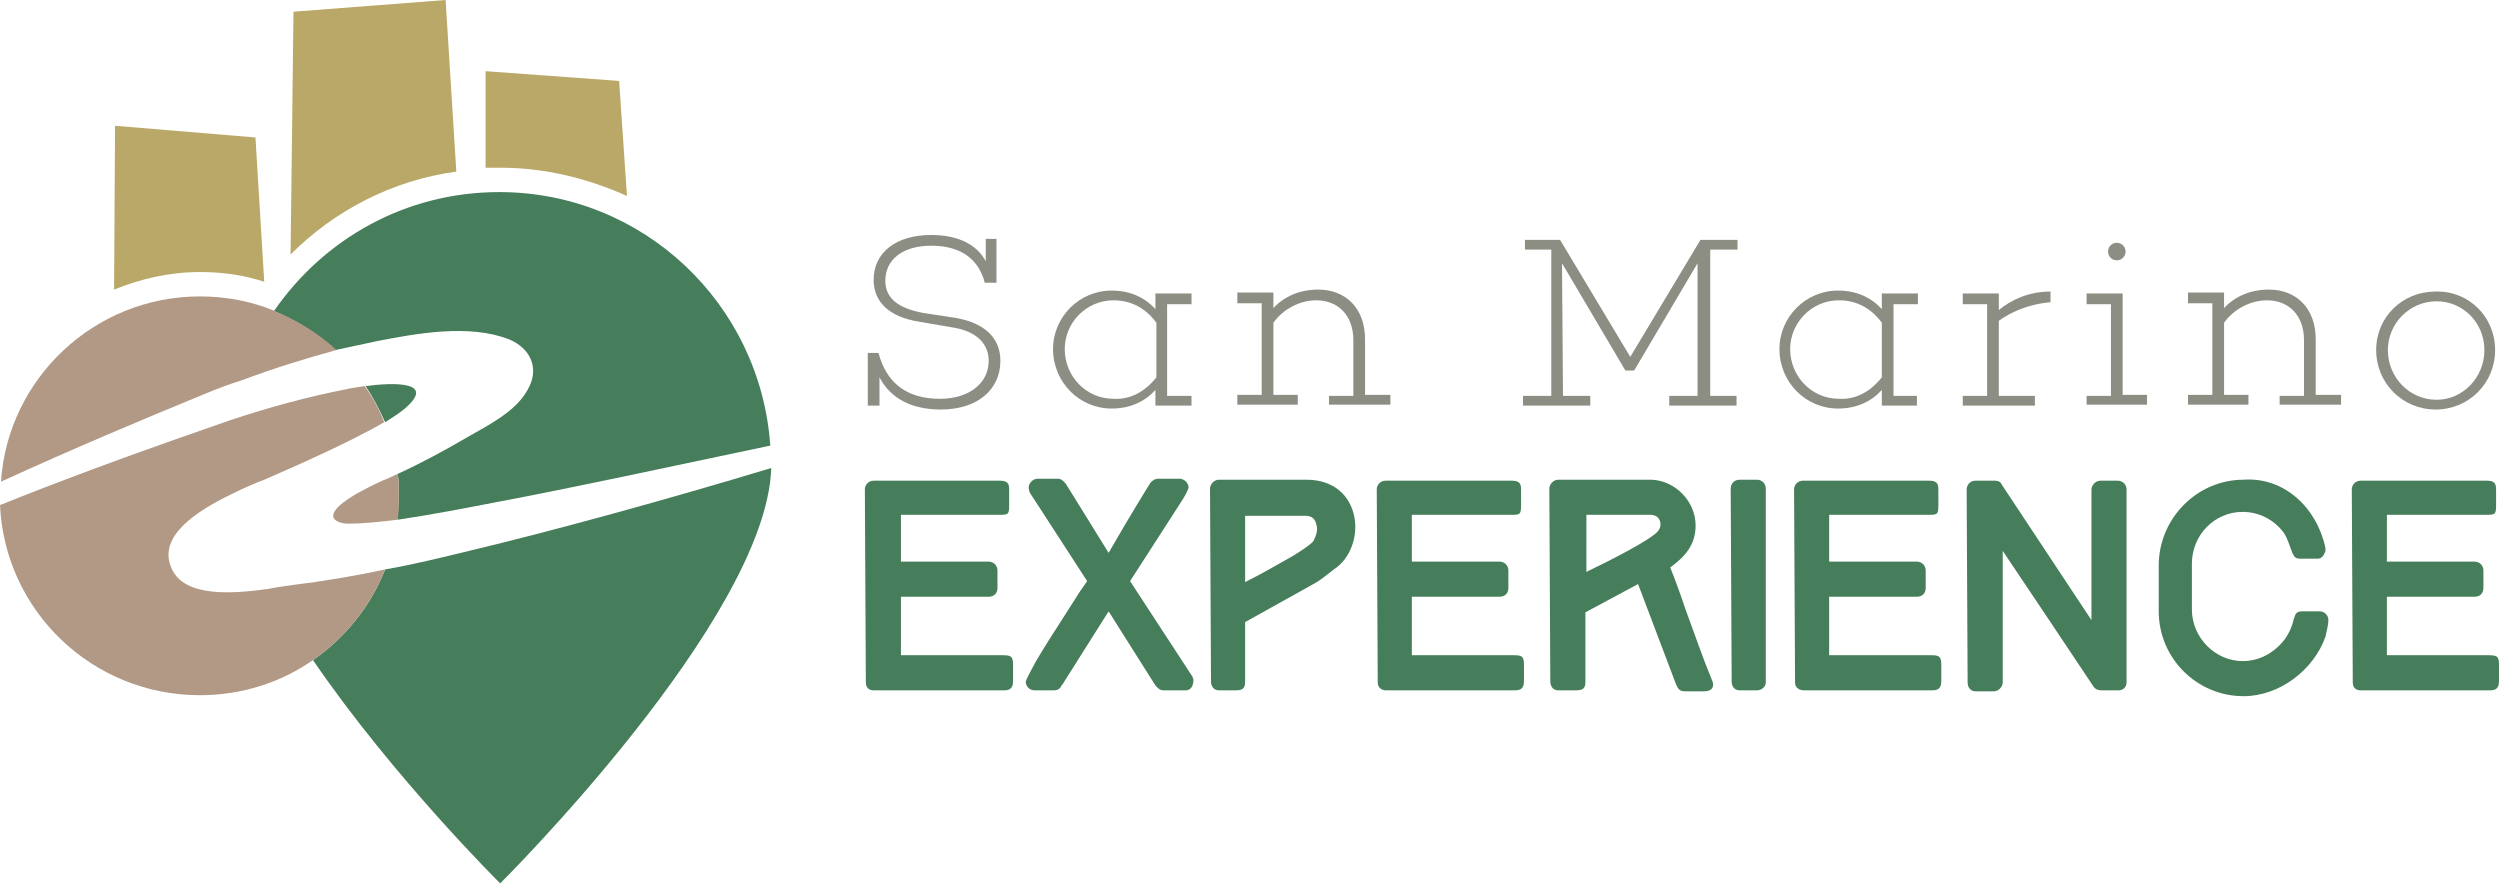
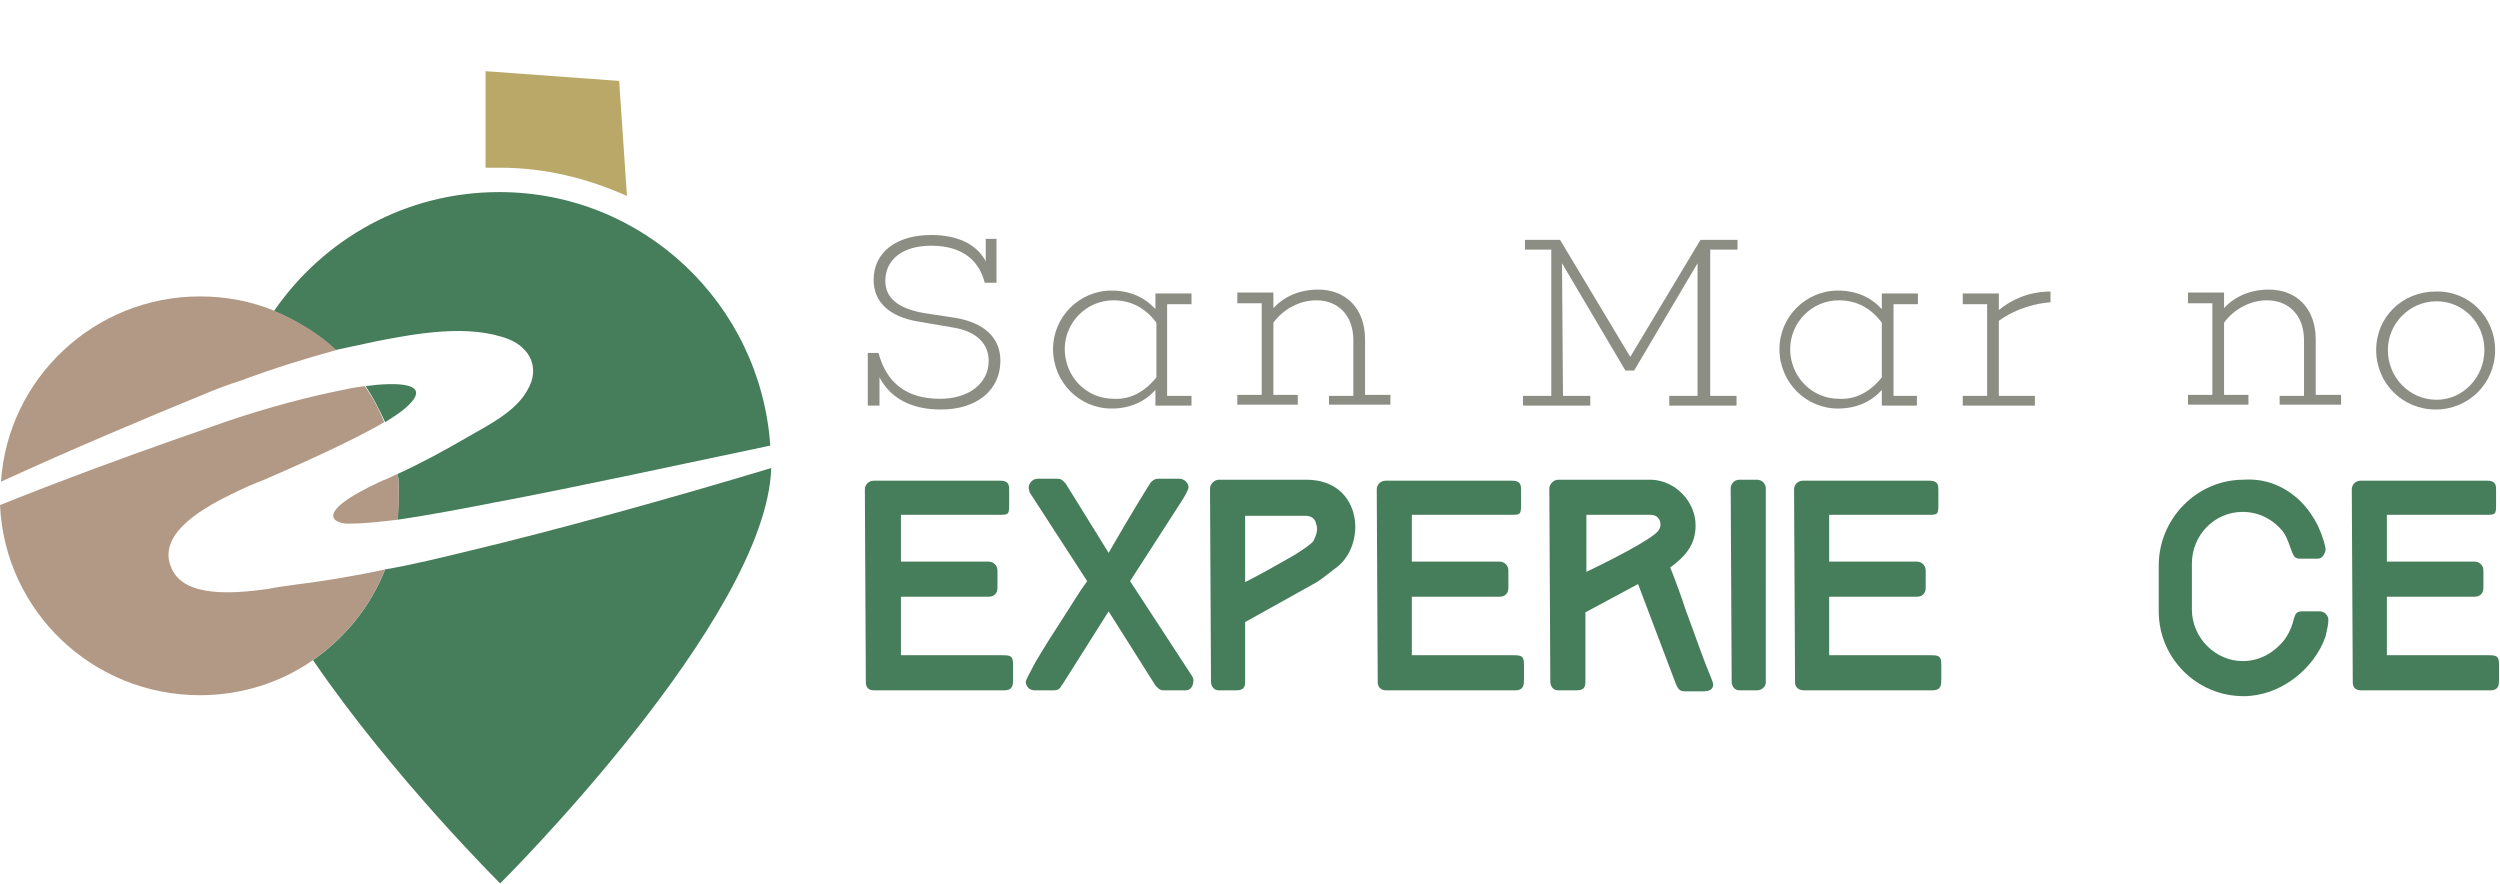
<svg xmlns="http://www.w3.org/2000/svg" version="1.1" id="Livello_1" x="0px" y="0px" viewBox="0 0 256.4 90.7" style="enable-background:new 0 0 256.4 90.7;" xml:space="preserve">
  <style type="text/css">
	.st0{fill:#467D5A;}
	.st1{fill:#8C8E84;}
	.st2{fill:#BAA868;}
	.st3{fill:#B19985;}
</style>
  <g>
    <g>
      <g>
        <g>
          <path class="st0" d="M88.8,70l-0.1-19.8c0-0.5,0.4-0.9,0.9-0.9h13c0.9,0,0.9,0.5,0.9,1v1.5c0,1-0.1,1-1.1,1H92.4v4.8h9      c0.5,0,0.9,0.4,0.9,0.9v1.8c0,0.5-0.3,0.9-0.9,0.9h-9v6h10.4c0.9,0,1.1,0.1,1.1,1v1.5c0,0.5,0,1.1-0.9,1.1H89.6      C89.1,70.8,88.8,70.5,88.8,70z" />
          <path class="st0" d="M121.6,70.8h-2.3c-0.4,0-0.6-0.3-0.8-0.5v0l-4.8-7.6l-4.8,7.6l0-0.1c-0.1,0.4-0.4,0.6-0.8,0.6h-2      c-0.5,0-0.9-0.4-0.9-0.9c0-0.1,0.4-0.9,1-2c0.3-0.5,1-1.7,2.3-3.7c1.2-1.9,2-3.1,2.3-3.6l0.7-1l-5.9-9.1c0-0.1-0.1-0.3-0.1-0.5      c0-0.4,0.4-0.9,0.9-0.9h2.1c0.4,0,0.6,0.3,0.8,0.5v0l4.4,7.1c2.3-4,3.8-6.4,4.3-7.2c0.2-0.2,0.4-0.4,0.8-0.4h2.2      c0.4,0,0.9,0.4,0.9,0.9c0,0.1-0.1,0.3-0.3,0.7c-0.2,0.4-0.5,0.8-0.8,1.3l-4.9,7.6l6.4,9.8l0.1,0.3      C122.4,70.4,122.1,70.8,121.6,70.8z" />
          <path class="st0" d="M134.7,59.9l-7,3.9v6c0,0.5,0,1-0.9,1H125c-0.5,0-0.8-0.4-0.8-0.9l-0.1-19.8c0-0.4,0.4-0.9,0.9-0.9h9      c5.8,0,6.3,6.9,2.8,9.2C135.9,59.1,135.3,59.6,134.7,59.9z M127.7,59.7c1.4-0.7,3-1.6,4.4-2.4c0.6-0.3,2.3-1.4,2.6-1.8      c0.3-0.6,0.5-1.2,0.3-1.7c-0.1-0.6-0.5-0.9-1.1-0.9h-6.2V59.7z" />
          <path class="st0" d="M141.3,70l-0.1-19.8c0-0.5,0.4-0.9,0.9-0.9h13c0.9,0,0.9,0.5,0.9,1v1.5c0,1-0.1,1-1.1,1h-10.1v4.8h9      c0.5,0,0.9,0.4,0.9,0.9v1.8c0,0.5-0.3,0.9-0.9,0.9h-9v6h10.4c0.9,0,1.1,0.1,1.1,1v1.5c0,0.5,0,1.1-0.9,1.1h-13.3      C141.7,70.8,141.3,70.5,141.3,70z" />
          <path class="st0" d="M173.9,53.9c0,2-1.1,3.2-2.6,4.3c0.6,1.5,1.1,2.9,1.6,4.4c0.9,2.4,1.7,4.8,2.7,7.2c0.3,0.7-0.1,1.1-0.8,1.1      h-2c-0.6,0-0.7-0.3-0.9-0.7L168,59.9c-1.9,1-3.5,1.9-5.4,2.9v7c0,0.5,0,1-0.9,1h-1.9c-0.5,0-0.8-0.4-0.8-0.9l-0.1-19.8      c0-0.4,0.4-0.9,0.9-0.9h9.6C171.8,49.3,173.9,51.4,173.9,53.9z M162.6,58.7c2.1-1,6.9-3.4,7.5-4.3v0c0.1-0.2,0.2-0.3,0.2-0.6      c0-0.6-0.4-1-1-1h-6.6V58.7z" />
          <path class="st0" d="M180.2,70.8h-1.8c-0.5,0-0.8-0.4-0.8-0.9l-0.1-19.8c0-0.4,0.3-0.9,0.9-0.9h1.8c0.5,0,0.9,0.4,0.9,0.9V70      C181.1,70.4,180.7,70.8,180.2,70.8z" />
          <path class="st0" d="M184.1,70l-0.1-19.8c0-0.5,0.4-0.9,0.9-0.9h13c0.9,0,0.9,0.5,0.9,1v1.5c0,1-0.1,1-1.1,1h-10.1v4.8h9      c0.5,0,0.9,0.4,0.9,0.9v1.8c0,0.5-0.3,0.9-0.9,0.9h-9v6h10.4c0.9,0,1.1,0.1,1.1,1v1.5c0,0.5,0,1.1-0.9,1.1H185      C184.5,70.8,184.1,70.5,184.1,70z" />
-           <path class="st0" d="M217.3,70.8h-1.8c-0.3,0-0.6-0.1-0.8-0.4c-3.2-4.8-6-9-9.3-13.9V70c0,0.4-0.4,0.9-0.9,0.9h-1.9      c-0.5,0-0.8-0.4-0.8-0.9l-0.1-19.8c0-0.4,0.3-0.9,0.9-0.9h2c0.3,0,0.6,0.1,0.7,0.4v0l9.2,13.9V50.2c0-0.4,0.4-0.9,0.9-0.9h1.8      c0.5,0,0.9,0.4,0.9,0.9V70C218.1,70.4,217.8,70.8,217.3,70.8z" />
          <path class="st0" d="M238.5,56.2l0,0.3c-0.1,0.3-0.3,0.8-0.8,0.8h-1.8c-0.5,0-0.6-0.2-0.8-0.6c-0.3-0.8-0.5-1.5-0.9-2.1      c-1-1.3-2.5-2.1-4.2-2.1c-2.9,0-5.2,2.4-5.2,5.3v4.7c0,2.9,2.4,5.3,5.2,5.3c1.7,0,3.2-0.8,4.3-2.2c0.5-0.7,0.8-1.4,1-2.3l0,0.1      c0.1-0.5,0.3-0.7,0.8-0.7h1.8c0.5,0,0.9,0.4,0.9,0.9c0,0.5-0.2,1.2-0.3,1.7c-1.2,3.4-4.7,6.1-8.4,6.1c-4.8,0-8.7-3.9-8.7-8.7      v-4.7c0-4.8,3.9-8.8,8.7-8.8C234.2,48.9,237.6,52,238.5,56.2z" />
          <path class="st0" d="M241.3,70l-0.1-19.8c0-0.5,0.4-0.9,0.9-0.9h13c0.9,0,0.9,0.5,0.9,1v1.5c0,1-0.1,1-1.1,1h-10.1v4.8h9      c0.5,0,0.9,0.4,0.9,0.9v1.8c0,0.5-0.3,0.9-0.9,0.9h-9v6h10.4c0.9,0,1.1,0.1,1.1,1v1.5c0,0.5,0,1.1-0.9,1.1h-13.3      C241.6,70.8,241.3,70.5,241.3,70z" />
        </g>
        <g>
          <path class="st1" d="M102.6,37c0,3-2.4,5-6.1,5c-3.1,0-5.2-1.2-6.3-3.3v2.9H89v-5.4h1.1c0.8,3,2.8,4.7,6.3,4.7c3,0,5-1.6,5-3.9      c0-1.7-1.2-3-3.6-3.4l-3.5-0.6c-3.2-0.5-4.7-2.1-4.7-4.3c0-2.8,2.3-4.6,5.9-4.6c2.8,0,4.7,1,5.6,2.7v-2.3h1.1V29H101      c-0.6-2.3-2.3-3.8-5.5-3.8c-2.9,0-4.7,1.4-4.7,3.6c0,1.7,1.2,2.8,3.9,3.3l3.3,0.5C100.9,33.1,102.6,34.6,102.6,37z" />
          <path class="st1" d="M122.2,40.6v1h-3.7V40c-1.1,1.2-2.6,1.9-4.5,1.9c-3.3,0-6-2.7-6-6.1c0-3.3,2.7-6,6-6c1.9,0,3.4,0.7,4.5,1.9      v-1.6h3.7v1.1h-2.5v9.4H122.2z M118.6,38.7v-5.6c-1.1-1.5-2.6-2.3-4.4-2.3c-2.8,0-5,2.3-5,5c0,2.8,2.2,5.1,5,5.1      C115.9,41,117.4,40.2,118.6,38.7z" />
          <path class="st1" d="M136.3,41.6v-1h2.5v-5.7c0-2.6-1.6-4.1-3.8-4.1c-1.7,0-3.4,0.9-4.4,2.3v7.4h2.5v1h-6.2v-1h2.5v-9.4h-2.5      v-1.1h3.7v1.6c1.1-1.2,2.7-1.9,4.6-1.9c2.8,0,4.8,1.9,4.8,5.1v5.7h2.6v1H136.3z" />
          <path class="st1" d="M178.1,40.6v1h-6.9v-1h2.9l0-13.6l-6.5,11h-0.9l-6.5-11l0.1,13.6h2.8v1h-6.9v-1h2.9v-15h-2.7v-1h3.6l7.2,12      l7.2-12h3.8v1h-2.8v15H178.1z" />
          <path class="st1" d="M196.6,40.6v1H193V40c-1.1,1.2-2.6,1.9-4.5,1.9c-3.3,0-6-2.7-6-6.1c0-3.3,2.7-6,6-6c1.9,0,3.4,0.7,4.5,1.9      v-1.6h3.7v1.1h-2.5v9.4H196.6z M193,38.7v-5.6c-1.1-1.5-2.6-2.3-4.4-2.3c-2.8,0-5,2.3-5,5c0,2.8,2.2,5.1,5,5.1      C190.3,41,191.8,40.2,193,38.7z" />
          <path class="st1" d="M205,32.9v7.7h3.7v1h-7.4v-1h2.5v-9.4h-2.5v-1.1h3.7v1.7c1.2-1,3-1.9,5.3-1.9v1.1      C207.9,31.2,206.1,32.1,205,32.9z" />
-           <path class="st1" d="M214,41.6v-1h2.5v-9.4H214v-1.1h3.7v10.4h2.5v1H214z M216.2,25.8c0-0.5,0.4-0.9,0.9-0.9      c0.5,0,0.9,0.4,0.9,0.9c0,0.5-0.4,0.9-0.9,0.9C216.6,26.7,216.2,26.3,216.2,25.8z" />
          <path class="st1" d="M233.8,41.6v-1h2.5v-5.7c0-2.6-1.6-4.1-3.8-4.1c-1.7,0-3.4,0.9-4.4,2.3v7.4h2.5v1h-6.2v-1h2.5v-9.4h-2.5      v-1.1h3.7v1.6c1.1-1.2,2.7-1.9,4.6-1.9c2.8,0,4.8,1.9,4.8,5.1v5.7h2.6v1H233.8z" />
          <path class="st1" d="M255.9,35.9c0,3.4-2.7,6.1-6.1,6.1c-3.4,0-6.1-2.7-6.1-6.1c0-3.4,2.7-6,6.1-6      C253.2,29.8,255.9,32.5,255.9,35.9z M254.8,35.9c0-2.8-2.2-5-4.9-5c-2.8,0-5,2.3-5,5c0,2.8,2.2,5.1,5,5.1      C252.6,41,254.8,38.7,254.8,35.9z" />
        </g>
      </g>
    </g>
    <g>
      <g>
-         <path class="st2" d="M45.7,0L30.1,1.2l-0.3,24.9c4.5-4.5,10.4-7.6,17-8.5L45.7,0z" />
        <path class="st2" d="M64.3,20.1L63.5,8.3L49.8,7.3v9.9c0.5,0,1,0,1.5,0C55.9,17.2,60.3,18.3,64.3,20.1z" />
      </g>
      <g>
-         <path class="st2" d="M27.1,28.9l-0.9-14.8l-14.4-1.2l-0.1,16.8c2.7-1.1,5.7-1.8,8.8-1.8C22.8,27.9,25,28.2,27.1,28.9z" />
-       </g>
+         </g>
      <g>
        <path class="st0" d="M38.6,35c4.1-0.8,9.5-1.8,13.6-0.2c2.2,0.9,3.2,3,1.9,5.2c-1.2,2.2-4,3.6-6.1,4.8c-2.4,1.4-4.8,2.7-7.2,3.8     c0.1,0.7,0.1,1.5,0.1,2.3c0,0.8-0.1,1.6-0.1,2.4c3.4-0.5,7-1.2,10.1-1.8c7.5-1.4,18.6-3.8,28.1-5.8c-1-14.5-13-26-27.8-26     c-9.6,0-18,4.8-23.1,12.2c2.3,1,4.5,2.3,6.3,4C35.8,35.6,37.2,35.3,38.6,35z" />
        <path class="st0" d="M50.5,39.3C50.5,39.3,50.5,39.3,50.5,39.3C50.5,39.3,50.5,39.3,50.5,39.3z" />
        <path class="st0" d="M37.5,39.6c0.8,1.2,1.4,2.4,2,3.7c0.8-0.5,1.4-0.9,1.9-1.3C44.9,39.1,40.4,39.2,37.5,39.6z" />
        <path class="st0" d="M48.1,56.5c-2.9,0.7-5.7,1.4-8.6,1.9c-1.5,3.8-4.1,7-7.4,9.3c8.2,12,19.2,22.9,19.2,22.9S78.6,63.5,79.1,48     C68.5,51.2,56.9,54.4,48.1,56.5z" />
        <path class="st3" d="M30,60c-0.7,0.1-1.5,0.2-2.5,0.4c-3.6,0.5-8.6,0.9-9.9-2.1c-1.5-3.3,2.6-5.9,6.1-7.6     c1.4-0.7,2.6-1.2,3.4-1.5c3-1.3,8.9-3.9,12.3-5.9c-0.5-1.3-1.2-2.6-2-3.7c-0.7,0.1-1.4,0.2-1.8,0.3c-4.1,0.8-8.1,1.9-12,3.2     c-2,0.7-4,1.4-6,2.1C12.5,47,6.2,49.3,0,51.8c0.5,10.9,9.5,19.5,20.5,19.5c4.3,0,8.3-1.3,11.6-3.6c3.3-2.3,5.9-5.5,7.4-9.3     C36.3,59.1,33.2,59.6,30,60z" />
        <path class="st3" d="M35.9,53.7c1.5,0,3.2-0.2,4.9-0.4c0.1-0.8,0.1-1.6,0.1-2.4c0-0.8,0-1.5-0.1-2.3c-0.5,0.2-1,0.5-1.6,0.7     C31.4,52.9,34.7,53.8,35.9,53.7z" />
        <path class="st3" d="M28.2,31.9c-2.4-1-5-1.5-7.7-1.5c-10.8,0-19.7,8.4-20.4,19c7.2-3.3,14.8-6.5,20.9-9c1.2-0.5,2.5-1,3.8-1.4     c3.2-1.2,6.4-2.2,9.7-3.1C32.7,34.2,30.5,32.9,28.2,31.9z" />
      </g>
    </g>
  </g>
</svg>